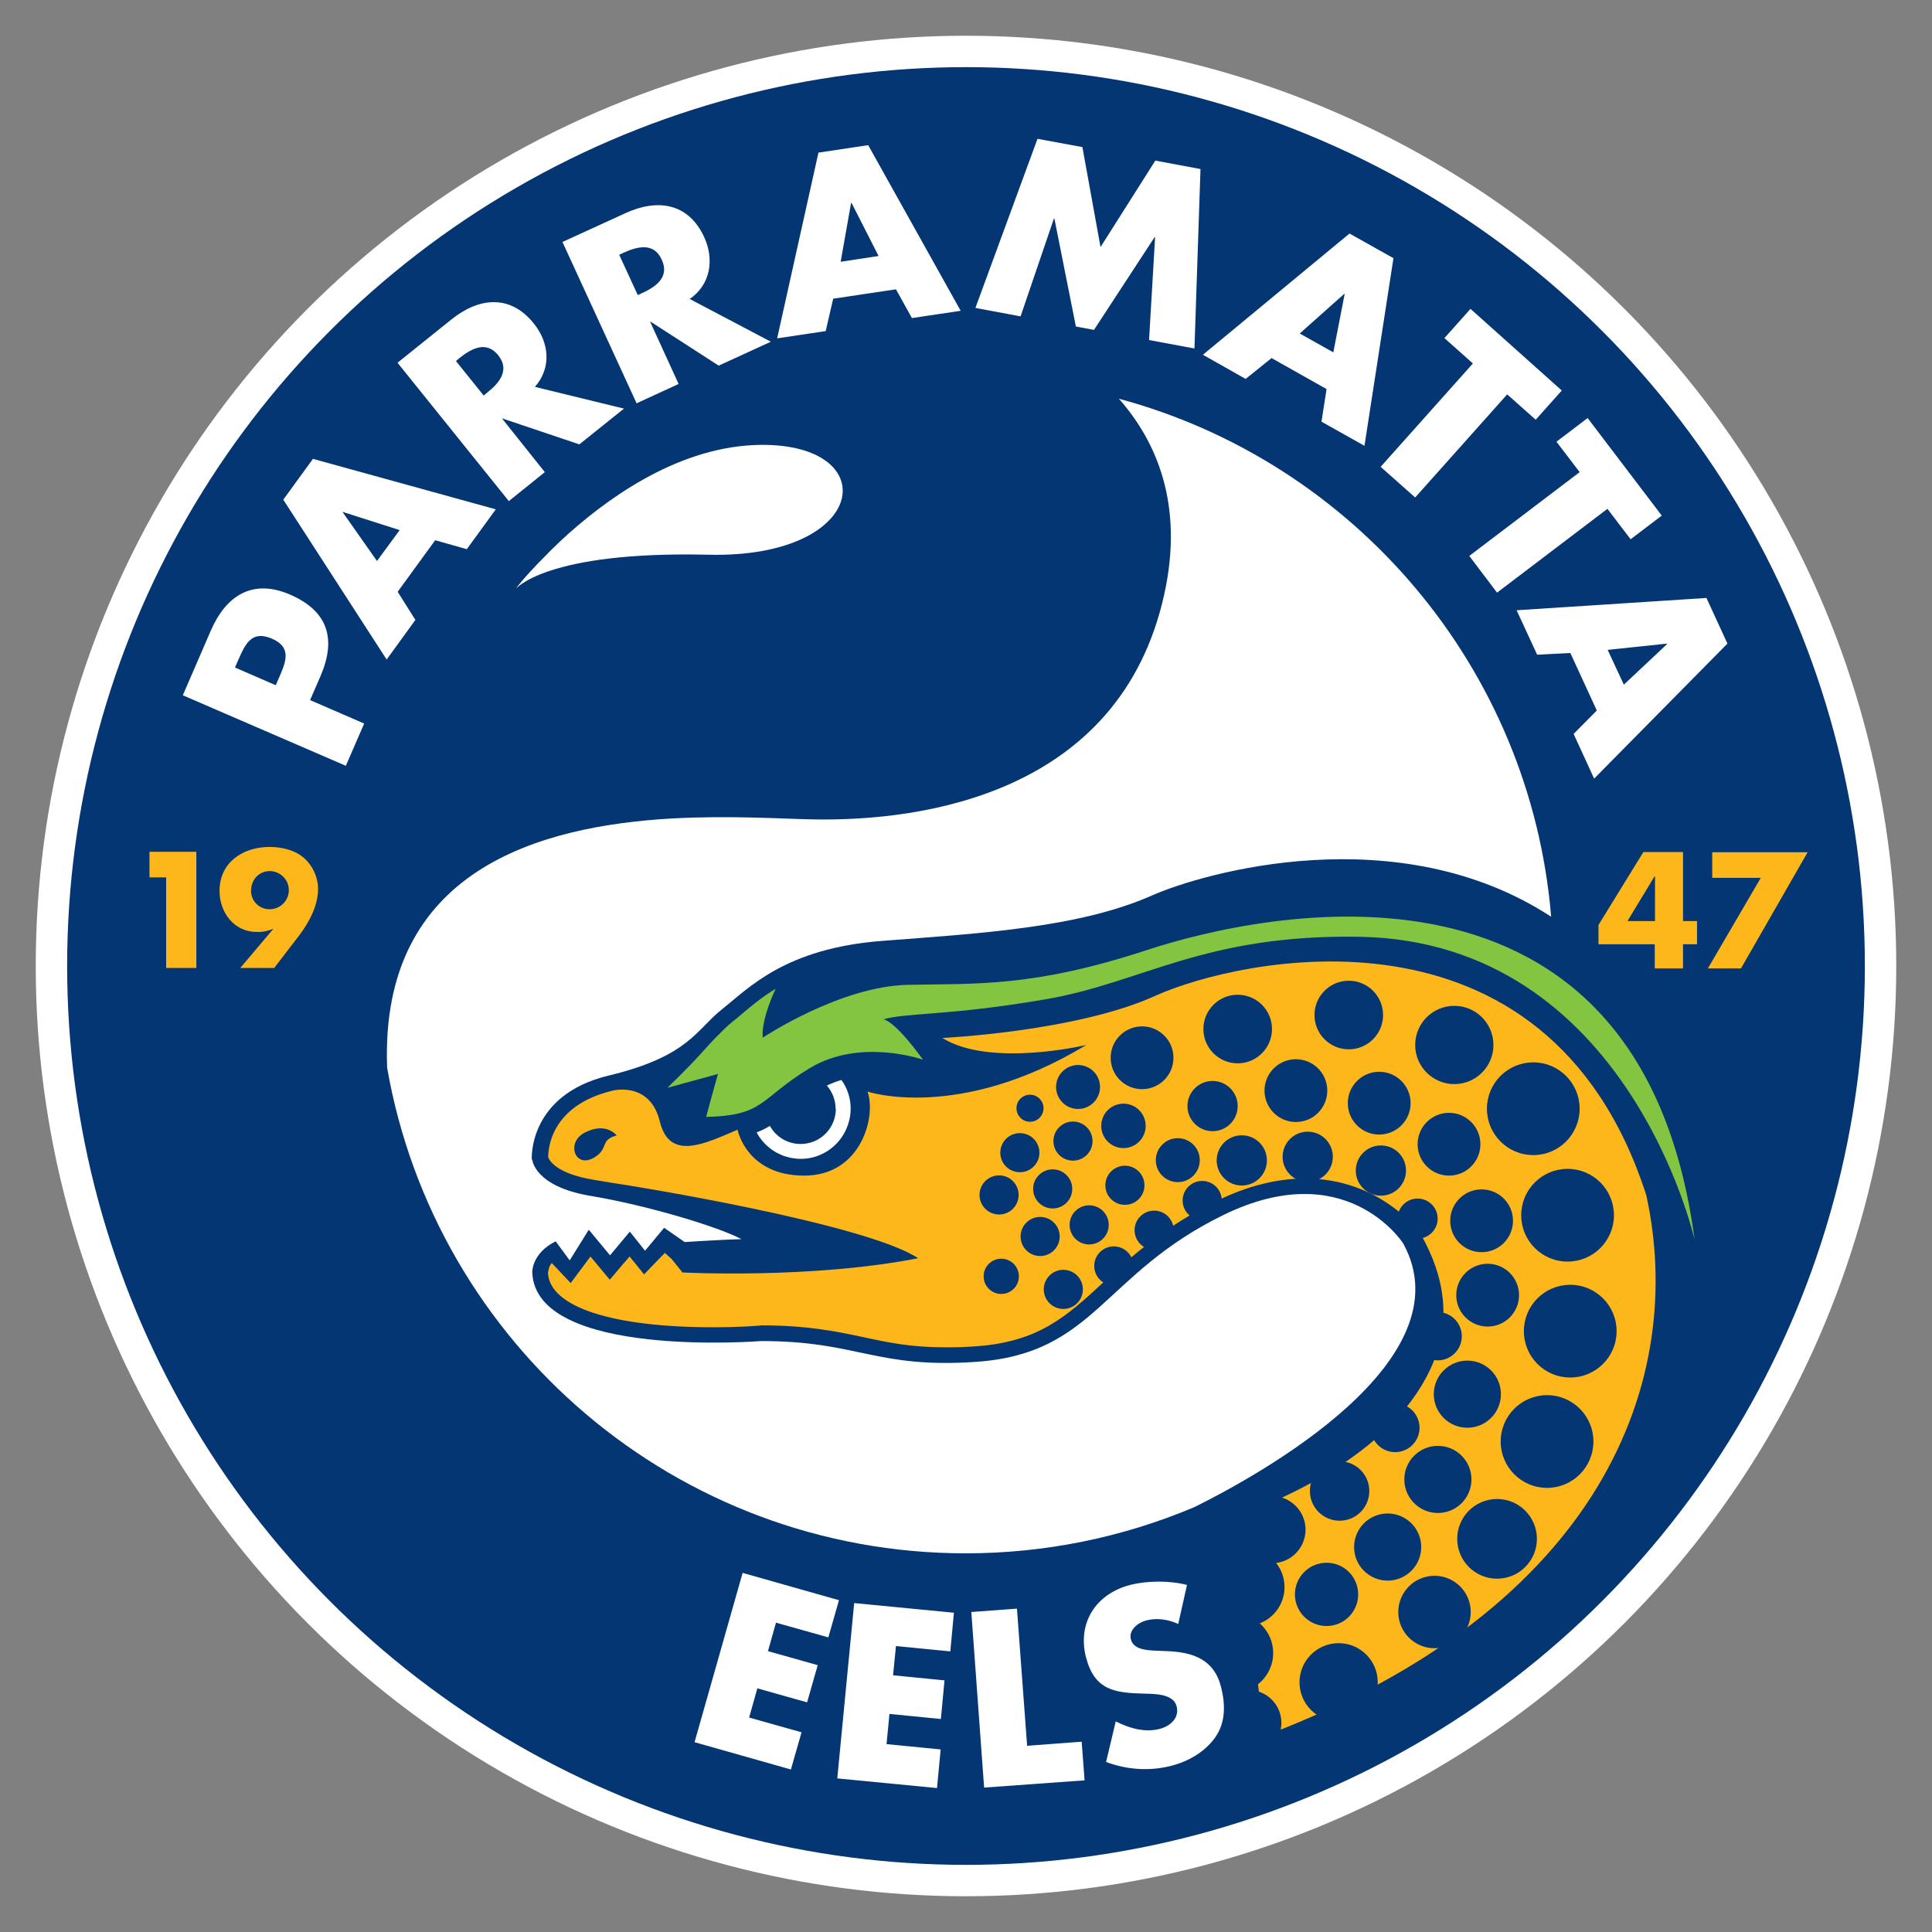
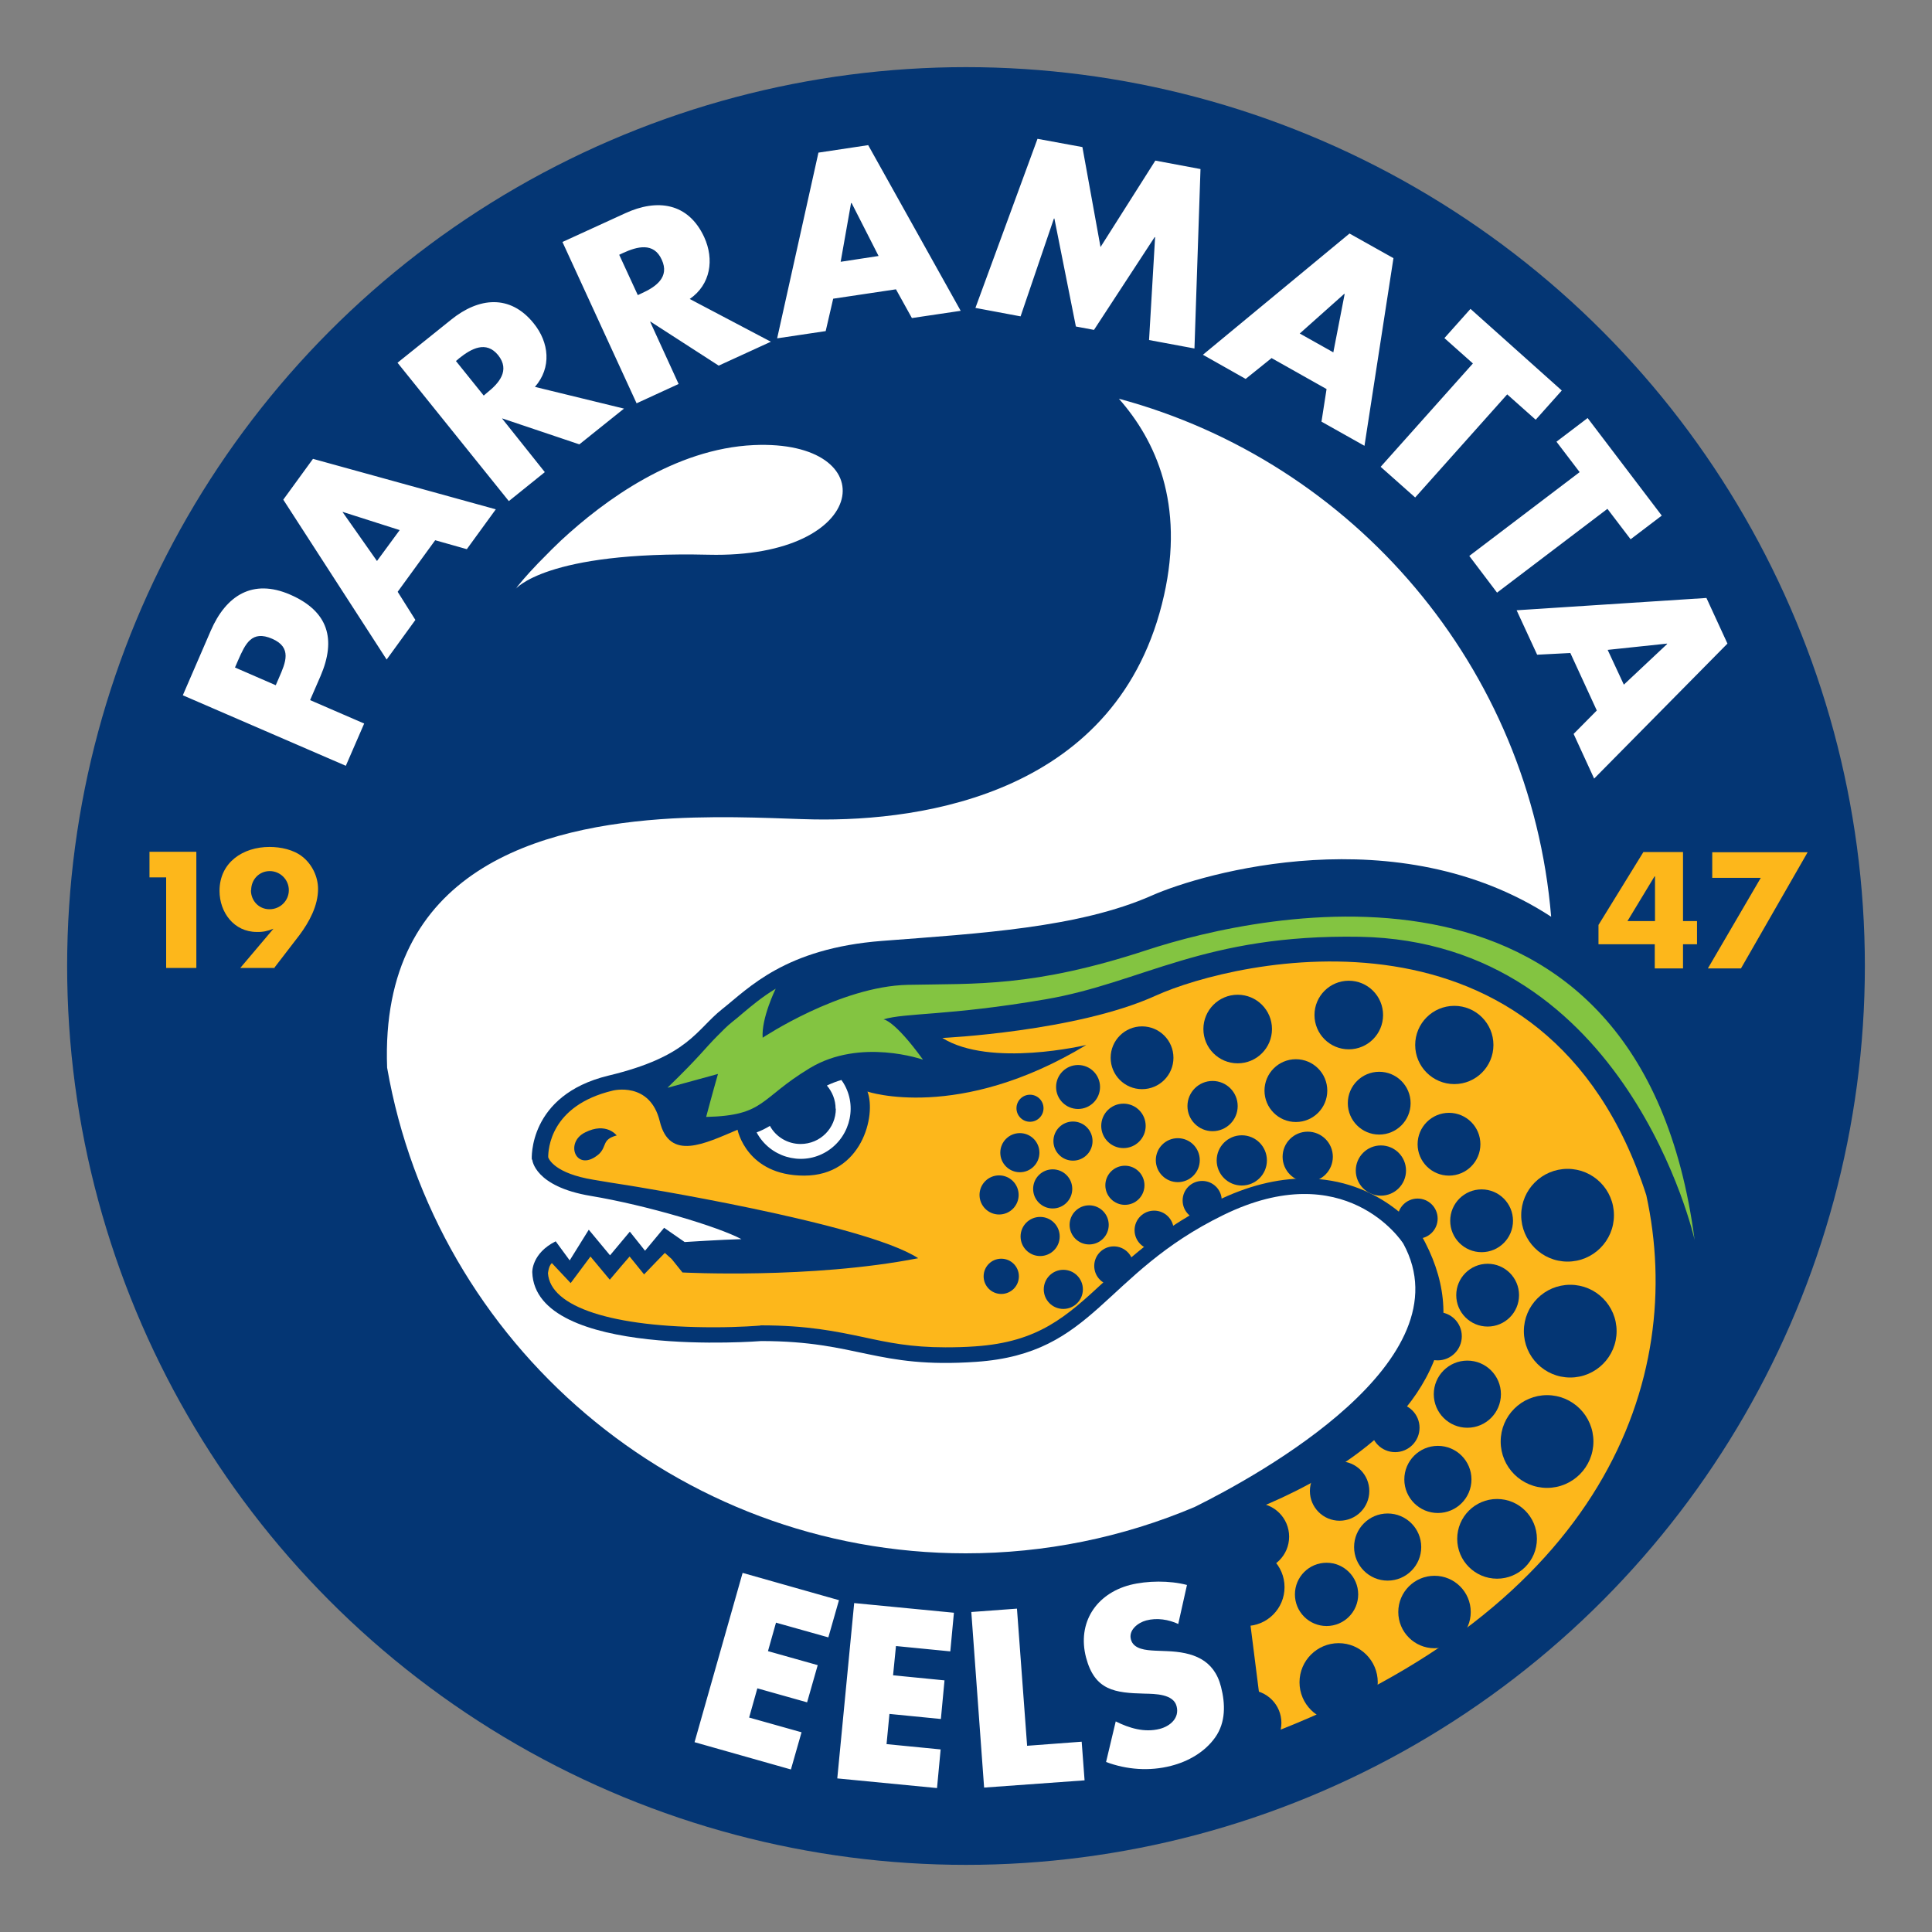
<svg xmlns="http://www.w3.org/2000/svg" id="rugby_teams" data-name="rugby teams" width="80" height="80" viewBox="0 0 80 80">
  <rect x="0" y="0" width="80" height="80" fill="#808080" stroke="none" />
  <defs>
    <style>
      .cls-1 {
        fill-rule: evenodd;
      }

      .cls-1, .cls-2, .cls-3, .cls-4, .cls-5 {
        stroke-width: 0px;
      }

      .cls-1, .cls-5 {
        fill: #043674;
      }

      .cls-2 {
        fill: #fdb71b;
      }

      .cls-3 {
        fill: #83c441;
      }

      .cls-4 {
        fill: #fff;
      }
    </style>
  </defs>
  <g id="Parramatta_Eels" data-name="Parramatta Eels">
    <g>
-       <circle class="cls-4" cx="40" cy="40" r="38.52" />
      <circle class="cls-5" cx="40" cy="40" r="37.22" />
      <path class="cls-2" d="M31.49,54.89h-.03s-.8.07-1.9.07c-4.22,0-6.78-.84-6.87-2.24.01-.04.02-.28.16-.42l.78.83.82-1.1.3.36.5.6.5-.59.32-.37.14.17.46.57.51-.53.35-.36.28.25.45.56s5.32.28,9.76-.59c-2.23-1.46-12.03-3.02-12.03-3.02-.47-.07-.95-.15-1.42-.23-1.58-.26-1.84-.84-1.87-.93,0-.32.08-2.14,2.67-2.76,0,0,1.54-.4,1.95,1.27.4,1.67,1.87.92,3.22.35,0,0,.37,1.9,2.76,1.9s2.99-2.5,2.62-3.48c0,0,3.77,1.27,9.06-1.93,0,0-3.97.95-5.96-.29,0,0,5.55-.26,8.83-1.75s16.2-4.52,20.32,8.26c1.66,7.61-1.76,17.08-15.81,22.39l-1.15-9.09c1.94-.71,6.64-2.69,8.15-6.4.7-1.71.49-3.5-.53-5.28l-.02-.03-.02-.03c-.07-.09-1.65-2.25-4.75-2.25-1.17,0-2.4.31-3.66.93-2.19,1.07-3.5,2.28-4.67,3.35-1.56,1.44-2.7,2.49-5.33,2.67-.41.03-.82.04-1.23.04-1.43,0-2.38-.2-3.39-.42-1.14-.24-2.33-.49-4.25-.49h-.03ZM69.68,40.1h-1.16v-1h-2.33v-.8l1.86-3.02h1.64v2.86h.58v.96h-.58v1ZM72.09,40.1h-1.37l2.19-3.75h-2.01v-1.06h3.95l-2.76,4.81ZM8.13,40.08h-1.25v-3.75h-.69v-1.06h1.94v4.81ZM11.37,40.08h-1.42l1.37-1.62h-.01c-.21.09-.44.14-.68.13-.94,0-1.54-.81-1.54-1.7,0-1.18.97-1.82,2.07-1.82.46,0,1,.11,1.37.41.39.31.64.82.64,1.33,0,.69-.36,1.36-.77,1.91l-1.03,1.34ZM68.52,36.29h-.01l-1.12,1.85h1.14v-1.85ZM10.39,36.86c0,.44.33.79.77.79s.8-.35.8-.79c0-.44-.36-.79-.79-.79,0,0,0,0,0,0-.44,0-.77.35-.77.79Z" />
      <path class="cls-3" d="M27.65,45.03c1.38-1.34,1.5-1.58,2.06-2.14.21-.21.4-.41.63-.59.13-.1.27-.22.41-.34.38-.32.81-.68,1.37-1.02,0,0-.6,1.22-.54,2.03,0,0,3.19-2.13,6.01-2.19,2.82-.06,5.18.11,9.9-1.44,4.72-1.55,20.43-5.06,22.68,12,0,0-2.76-12.35-13.87-12.55-6.45-.11-8.98,1.9-13.01,2.59s-5.78.55-6.71.83c0,0,.43,0,1.64,1.67,0,0-2.59-.92-4.69.35-2.1,1.27-1.84,1.96-4.29,2.02,0,0,.26-.98.49-1.78l-2.08.57Z" />
      <g>
        <circle class="cls-5" cx="57.46" cy="64.06" r="1.39" />
        <circle class="cls-5" cx="59.54" cy="61.26" r="1.39" />
        <circle class="cls-5" cx="60.76" cy="57.73" r="1.39" />
        <circle class="cls-5" cx="61.6" cy="53.63" r="1.3" />
        <circle class="cls-5" cx="61.35" cy="50.55" r="1.3" />
        <circle class="cls-5" cx="60" cy="47.38" r="1.3" />
        <circle class="cls-5" cx="57.11" cy="45.68" r="1.3" />
        <circle class="cls-5" cx="53.66" cy="45.16" r="1.3" />
        <circle class="cls-5" cx="50.21" cy="45.8" r="1.04" />
        <circle class="cls-5" cx="46.52" cy="46.62" r=".92" />
        <circle class="cls-5" cx="48.77" cy="48.04" r=".91" />
        <circle class="cls-5" cx="44.64" cy="45.01" r=".91" />
        <circle class="cls-5" cx="42.65" cy="45.89" r=".56" />
        <circle class="cls-5" cx="44.43" cy="47.25" r=".81" />
        <circle class="cls-5" cx="46.58" cy="49.08" r=".81" />
        <circle class="cls-5" cx="45.1" cy="50.72" r=".81" />
        <circle class="cls-5" cx="43.59" cy="49.23" r=".81" />
        <circle class="cls-5" cx="42.23" cy="47.73" r=".81" />
        <circle class="cls-5" cx="41.37" cy="49.48" r=".81" />
        <circle class="cls-5" cx="43.07" cy="51.2" r=".81" />
        <circle class="cls-5" cx="44.03" cy="53.39" r=".81" />
        <circle class="cls-5" cx="46.12" cy="52.42" r=".81" />
        <circle class="cls-5" cx="47.79" cy="50.94" r=".81" />
        <circle class="cls-5" cx="49.78" cy="49.71" r=".81" />
        <circle class="cls-5" cx="41.46" cy="52.85" r=".73" />
        <circle class="cls-5" cx="51.42" cy="48.05" r="1.04" />
        <circle class="cls-5" cx="54.15" cy="47.9" r="1.04" />
        <circle class="cls-5" cx="57.18" cy="48.47" r="1.04" />
        <circle class="cls-5" cx="58.7" cy="50.46" r=".83" />
        <circle class="cls-5" cx="59.53" cy="55.33" r="1" />
        <circle class="cls-5" cx="57.77" cy="59.12" r="1.01" />
        <circle class="cls-5" cx="55.47" cy="61.74" r="1.23" />
        <circle class="cls-5" cx="51.99" cy="63.63" r="1.39" />
-         <circle class="cls-5" cx="52.67" cy="63.34" r="1.39" />
        <circle class="cls-5" cx="55.43" cy="69.66" r="1.62" />
        <circle class="cls-5" cx="59.4" cy="66.75" r="1.5" />
-         <circle class="cls-5" cx="51.08" cy="68.45" r="1.64" />
        <circle class="cls-5" cx="51.58" cy="65.72" r="1.61" />
        <circle class="cls-5" cx="51.7" cy="71.34" r="1.36" />
        <circle class="cls-5" cx="61.99" cy="63.72" r="1.65" />
        <circle class="cls-5" cx="64.06" cy="59.69" r="1.92" />
        <circle class="cls-5" cx="65.02" cy="55.12" r="1.92" />
        <circle class="cls-5" cx="64.91" cy="50.32" r="1.92" />
-         <circle class="cls-5" cx="63.49" cy="45.91" r="1.92" />
        <circle class="cls-5" cx="60.22" cy="43.27" r="1.62" />
        <circle class="cls-5" cx="55.85" cy="42.03" r="1.42" />
        <circle class="cls-5" cx="51.25" cy="42.61" r="1.42" />
        <circle class="cls-5" cx="47.29" cy="43.8" r="1.3" />
        <circle class="cls-5" cx="54.93" cy="66.02" r="1.31" />
        <path class="cls-1" d="M25.53,47.01s-.43-.56-1.3-.12c-.88.43-.36,1.71.58.89.33-.33.11-.59.71-.76h.02Z" />
      </g>
-       <path class="cls-4" d="M37.1,68.16l-.12,1.21,2.13.21-.15,1.6-2.13-.21-.12,1.25,2.24.22-.15,1.6-4.13-.4.7-7.26,4.13.4-.15,1.6-2.24-.22ZM42.52,72.29l2.27-.17.12,1.6-4.16.3-.53-7.27,1.89-.14.42,5.67ZM32.13,67.2l-.33,1.17,2.06.58-.44,1.54-2.06-.58-.34,1.21,2.17.61-.44,1.54-3.99-1.13,1.99-7.01,3.99,1.13-.44,1.54-2.17-.61ZM48.8,67.25c-.41-.19-.89-.27-1.34-.15-.34.09-.74.4-.63.79.11.41.64.44.99.46l.5.02c1.06.04,1.95.33,2.24,1.48.18.7.2,1.47-.24,2.09-.43.61-1.12,1-1.83,1.18-.89.23-1.84.16-2.69-.16l.4-1.68c.56.28,1.19.47,1.82.31.43-.11.83-.45.7-.94-.13-.51-.9-.51-1.32-.52-1.24-.03-2.07-.13-2.43-1.5-.37-1.43.41-2.63,1.82-3,.71-.18,1.64-.19,2.36,0l-.36,1.61ZM22.04,48.02s.08,1.11,2.42,1.5,5.29,1.28,6.24,1.79c-.79.02-2.35.12-2.35.12l-.85-.59-.79.95-.63-.79-.82.98-.88-1.06-.79,1.27-.58-.79c-1,.5-.97,1.28-.97,1.28.12,3.6,9.48,2.85,9.48,2.85,4.03,0,4.74,1.15,8.91.86,4.92-.34,5.21-3.63,10.23-6.08,5.03-2.46,7.38,1.07,7.45,1.19,2.63,4.83-5.92,9.55-8.64,10.9-3,1.27-6.22,1.92-9.48,1.92-12,0-21.97-8.69-23.96-20.11h0s0,0,0,0h0c-.31-8.22,6.35-10.01,11.81-10.32,2.43-.13,4.62.02,5.86.04,4.53.08,12.66-1.07,14.5-9.28.85-3.78-.34-6.41-1.87-8.14,9.73,2.62,17.04,11.12,17.9,21.45-6.36-4.15-14.43-1.81-16.53-.88-3.03,1.34-7.14,1.57-11.17,1.88s-5.53,1.96-6.62,2.82c-1.09.86-1.38,1.96-4.72,2.76-3.34.81-3.17,3.47-3.17,3.47ZM34.61,45.91c0,.81-.65,1.46-1.46,1.46-.53,0-1.02-.29-1.27-.75-.18.11-.36.2-.55.27.54,1.01,1.8,1.39,2.8.85s1.39-1.8.85-2.8c-.04-.08-.09-.15-.14-.22-.21.06-.41.14-.6.23.22.26.36.59.36.96ZM65.02,27.04l-1.37.07-.85-1.84,7.86-.51.87,1.89-5.52,5.59-.85-1.85.96-.97-1.1-2.39ZM7.57,28.79l1.16-2.68c.63-1.45,1.73-2.16,3.28-1.49,1.59.69,1.92,1.85,1.26,3.38l-.43.99,2.24.97-.76,1.75-6.75-2.92ZM11.42,28.37l.13-.3c.28-.64.55-1.26-.28-1.62-.85-.37-1.11.21-1.41.89l-.13.3,1.68.73ZM69.03,26.67v-.02s-2.46.26-2.46.26l.67,1.44,1.8-1.69ZM16.47,24.51l.73,1.16-1.19,1.64-4.28-6.62,1.23-1.69,7.57,2.09-1.2,1.65-1.31-.37-1.55,2.13ZM61.99,24.54l-1.15-1.52,4.57-3.47-.96-1.26,1.29-.98,3.07,4.04-1.29.98-.96-1.26-4.57,3.47ZM21.4,24.32l.08-.1c.2-.25.62-.73,1.22-1.32h0s0,0,0,0c.17-.18.36-.35.53-.52,1.8-1.67,4.71-3.8,7.98-3.95,5.44-.24,4.89,4.7-1.87,4.54-6.77-.16-8,1.43-8,1.43l.06-.07ZM14.19,21.19v.02s1.42,2.02,1.42,2.02l.94-1.28-2.35-.75ZM25.85,16.91l-1.86,1.49-3.18-1.07h-.02s1.77,2.22,1.77,2.22l-1.49,1.2-4.61-5.73,2.23-1.79c1.13-.91,2.43-1.06,3.41.16.64.79.75,1.83.05,2.63l3.69.9ZM58.6,20.6l-1.43-1.27,3.82-4.28-1.18-1.05,1.08-1.21,3.78,3.38-1.08,1.21-1.18-1.05-3.82,4.28ZM52.65,14.83l-1.07.86-1.77-1,6.07-5.02,1.82,1.02-1.2,7.77-1.78-1,.21-1.35-2.29-1.29ZM31.92,14.15l-2.16.99-2.82-1.82h-.02s1.18,2.58,1.18,2.58l-1.74.8-3.07-6.68,2.6-1.19c1.32-.61,2.61-.44,3.27.99.42.92.27,1.96-.6,2.56l3.36,1.77ZM20.03,16.38l.14-.12c.49-.39.96-.92.46-1.55-.5-.62-1.12-.27-1.61.12l-.14.12,1.15,1.43ZM55.68,12.17h-.02s-1.84,1.64-1.84,1.64l1.39.78.47-2.42ZM42.97,5.75l1.85.34.75,4.14,2.27-3.58,1.87.35-.25,7.43-1.88-.35.25-4.26h-.02s-2.51,3.84-2.51,3.84l-.75-.14-.89-4.47h-.02s-1.38,4.05-1.38,4.05l-1.87-.35,2.57-7ZM34.5,12.37l-.31,1.34-2.01.3,1.71-7.69,2.06-.31,3.83,6.86-2.02.3-.66-1.19-2.61.39ZM26.41,12.22l.17-.08c.57-.26,1.16-.66.82-1.39-.33-.73-1.02-.54-1.59-.28l-.17.08.77,1.67ZM35.26,8.41h-.02s-.43,2.43-.43,2.43l1.57-.24-1.12-2.2Z" />
+       <path class="cls-4" d="M37.1,68.16l-.12,1.21,2.13.21-.15,1.6-2.13-.21-.12,1.25,2.24.22-.15,1.6-4.13-.4.7-7.26,4.13.4-.15,1.6-2.24-.22ZM42.52,72.29l2.27-.17.12,1.6-4.16.3-.53-7.27,1.89-.14.42,5.67ZM32.13,67.2l-.33,1.17,2.06.58-.44,1.54-2.06-.58-.34,1.21,2.17.61-.44,1.54-3.99-1.13,1.99-7.01,3.99,1.13-.44,1.54-2.17-.61ZM48.8,67.25c-.41-.19-.89-.27-1.34-.15-.34.09-.74.4-.63.79.11.41.64.44.99.46l.5.02c1.06.04,1.95.33,2.24,1.48.18.7.2,1.47-.24,2.09-.43.61-1.12,1-1.83,1.18-.89.23-1.84.16-2.69-.16l.4-1.68c.56.28,1.19.47,1.82.31.43-.11.83-.45.7-.94-.13-.51-.9-.51-1.32-.52-1.24-.03-2.07-.13-2.43-1.5-.37-1.43.41-2.63,1.82-3,.71-.18,1.64-.19,2.36,0l-.36,1.61ZM22.04,48.02s.08,1.11,2.42,1.5,5.29,1.28,6.24,1.79c-.79.02-2.35.12-2.35.12l-.85-.59-.79.95-.63-.79-.82.98-.88-1.06-.79,1.27-.58-.79c-1,.5-.97,1.28-.97,1.28.12,3.6,9.48,2.85,9.48,2.85,4.03,0,4.74,1.15,8.91.86,4.92-.34,5.21-3.63,10.23-6.08,5.03-2.46,7.38,1.07,7.45,1.19,2.63,4.83-5.92,9.55-8.64,10.9-3,1.27-6.22,1.92-9.48,1.92-12,0-21.97-8.69-23.96-20.11h0h0c-.31-8.22,6.35-10.01,11.81-10.32,2.43-.13,4.62.02,5.86.04,4.53.08,12.66-1.07,14.5-9.28.85-3.78-.34-6.41-1.87-8.14,9.73,2.62,17.04,11.12,17.9,21.45-6.36-4.15-14.43-1.81-16.53-.88-3.03,1.34-7.14,1.57-11.17,1.88s-5.53,1.96-6.62,2.82c-1.09.86-1.38,1.96-4.72,2.76-3.34.81-3.17,3.47-3.17,3.47ZM34.61,45.91c0,.81-.65,1.46-1.46,1.46-.53,0-1.02-.29-1.27-.75-.18.11-.36.2-.55.27.54,1.01,1.8,1.39,2.8.85s1.39-1.8.85-2.8c-.04-.08-.09-.15-.14-.22-.21.06-.41.14-.6.23.22.26.36.59.36.96ZM65.02,27.04l-1.37.07-.85-1.84,7.86-.51.87,1.89-5.52,5.59-.85-1.85.96-.97-1.1-2.39ZM7.57,28.79l1.16-2.68c.63-1.45,1.73-2.16,3.28-1.49,1.59.69,1.92,1.85,1.26,3.38l-.43.99,2.24.97-.76,1.75-6.75-2.92ZM11.42,28.37l.13-.3c.28-.64.55-1.26-.28-1.62-.85-.37-1.11.21-1.41.89l-.13.3,1.68.73ZM69.03,26.67v-.02s-2.46.26-2.46.26l.67,1.44,1.8-1.69ZM16.47,24.51l.73,1.16-1.19,1.64-4.28-6.62,1.23-1.69,7.57,2.09-1.2,1.65-1.31-.37-1.55,2.13ZM61.99,24.54l-1.15-1.52,4.57-3.47-.96-1.26,1.29-.98,3.07,4.04-1.29.98-.96-1.26-4.57,3.47ZM21.4,24.32l.08-.1c.2-.25.62-.73,1.22-1.32h0s0,0,0,0c.17-.18.36-.35.53-.52,1.8-1.67,4.71-3.8,7.98-3.95,5.44-.24,4.89,4.7-1.87,4.54-6.77-.16-8,1.43-8,1.43l.06-.07ZM14.19,21.19v.02s1.42,2.02,1.42,2.02l.94-1.28-2.35-.75ZM25.85,16.91l-1.86,1.49-3.18-1.07h-.02s1.77,2.22,1.77,2.22l-1.49,1.2-4.61-5.73,2.23-1.79c1.13-.91,2.43-1.06,3.41.16.64.79.75,1.83.05,2.63l3.69.9ZM58.6,20.6l-1.43-1.27,3.82-4.28-1.18-1.05,1.08-1.21,3.78,3.38-1.08,1.21-1.18-1.05-3.82,4.28ZM52.65,14.83l-1.07.86-1.77-1,6.07-5.02,1.82,1.02-1.2,7.77-1.78-1,.21-1.35-2.29-1.29ZM31.92,14.15l-2.16.99-2.82-1.82h-.02s1.18,2.58,1.18,2.58l-1.74.8-3.07-6.68,2.6-1.19c1.32-.61,2.61-.44,3.27.99.42.92.27,1.96-.6,2.56l3.36,1.77ZM20.03,16.38l.14-.12c.49-.39.96-.92.46-1.55-.5-.62-1.12-.27-1.61.12l-.14.12,1.15,1.43ZM55.68,12.17h-.02s-1.84,1.64-1.84,1.64l1.39.78.47-2.42ZM42.97,5.75l1.85.34.75,4.14,2.27-3.58,1.87.35-.25,7.43-1.88-.35.25-4.26h-.02s-2.51,3.84-2.51,3.84l-.75-.14-.89-4.47h-.02s-1.38,4.05-1.38,4.05l-1.87-.35,2.57-7ZM34.5,12.37l-.31,1.34-2.01.3,1.71-7.69,2.06-.31,3.83,6.86-2.02.3-.66-1.19-2.61.39ZM26.41,12.22l.17-.08c.57-.26,1.16-.66.82-1.39-.33-.73-1.02-.54-1.59-.28l-.17.08.77,1.67ZM35.26,8.41h-.02s-.43,2.43-.43,2.43l1.57-.24-1.12-2.2Z" />
    </g>
  </g>
</svg>